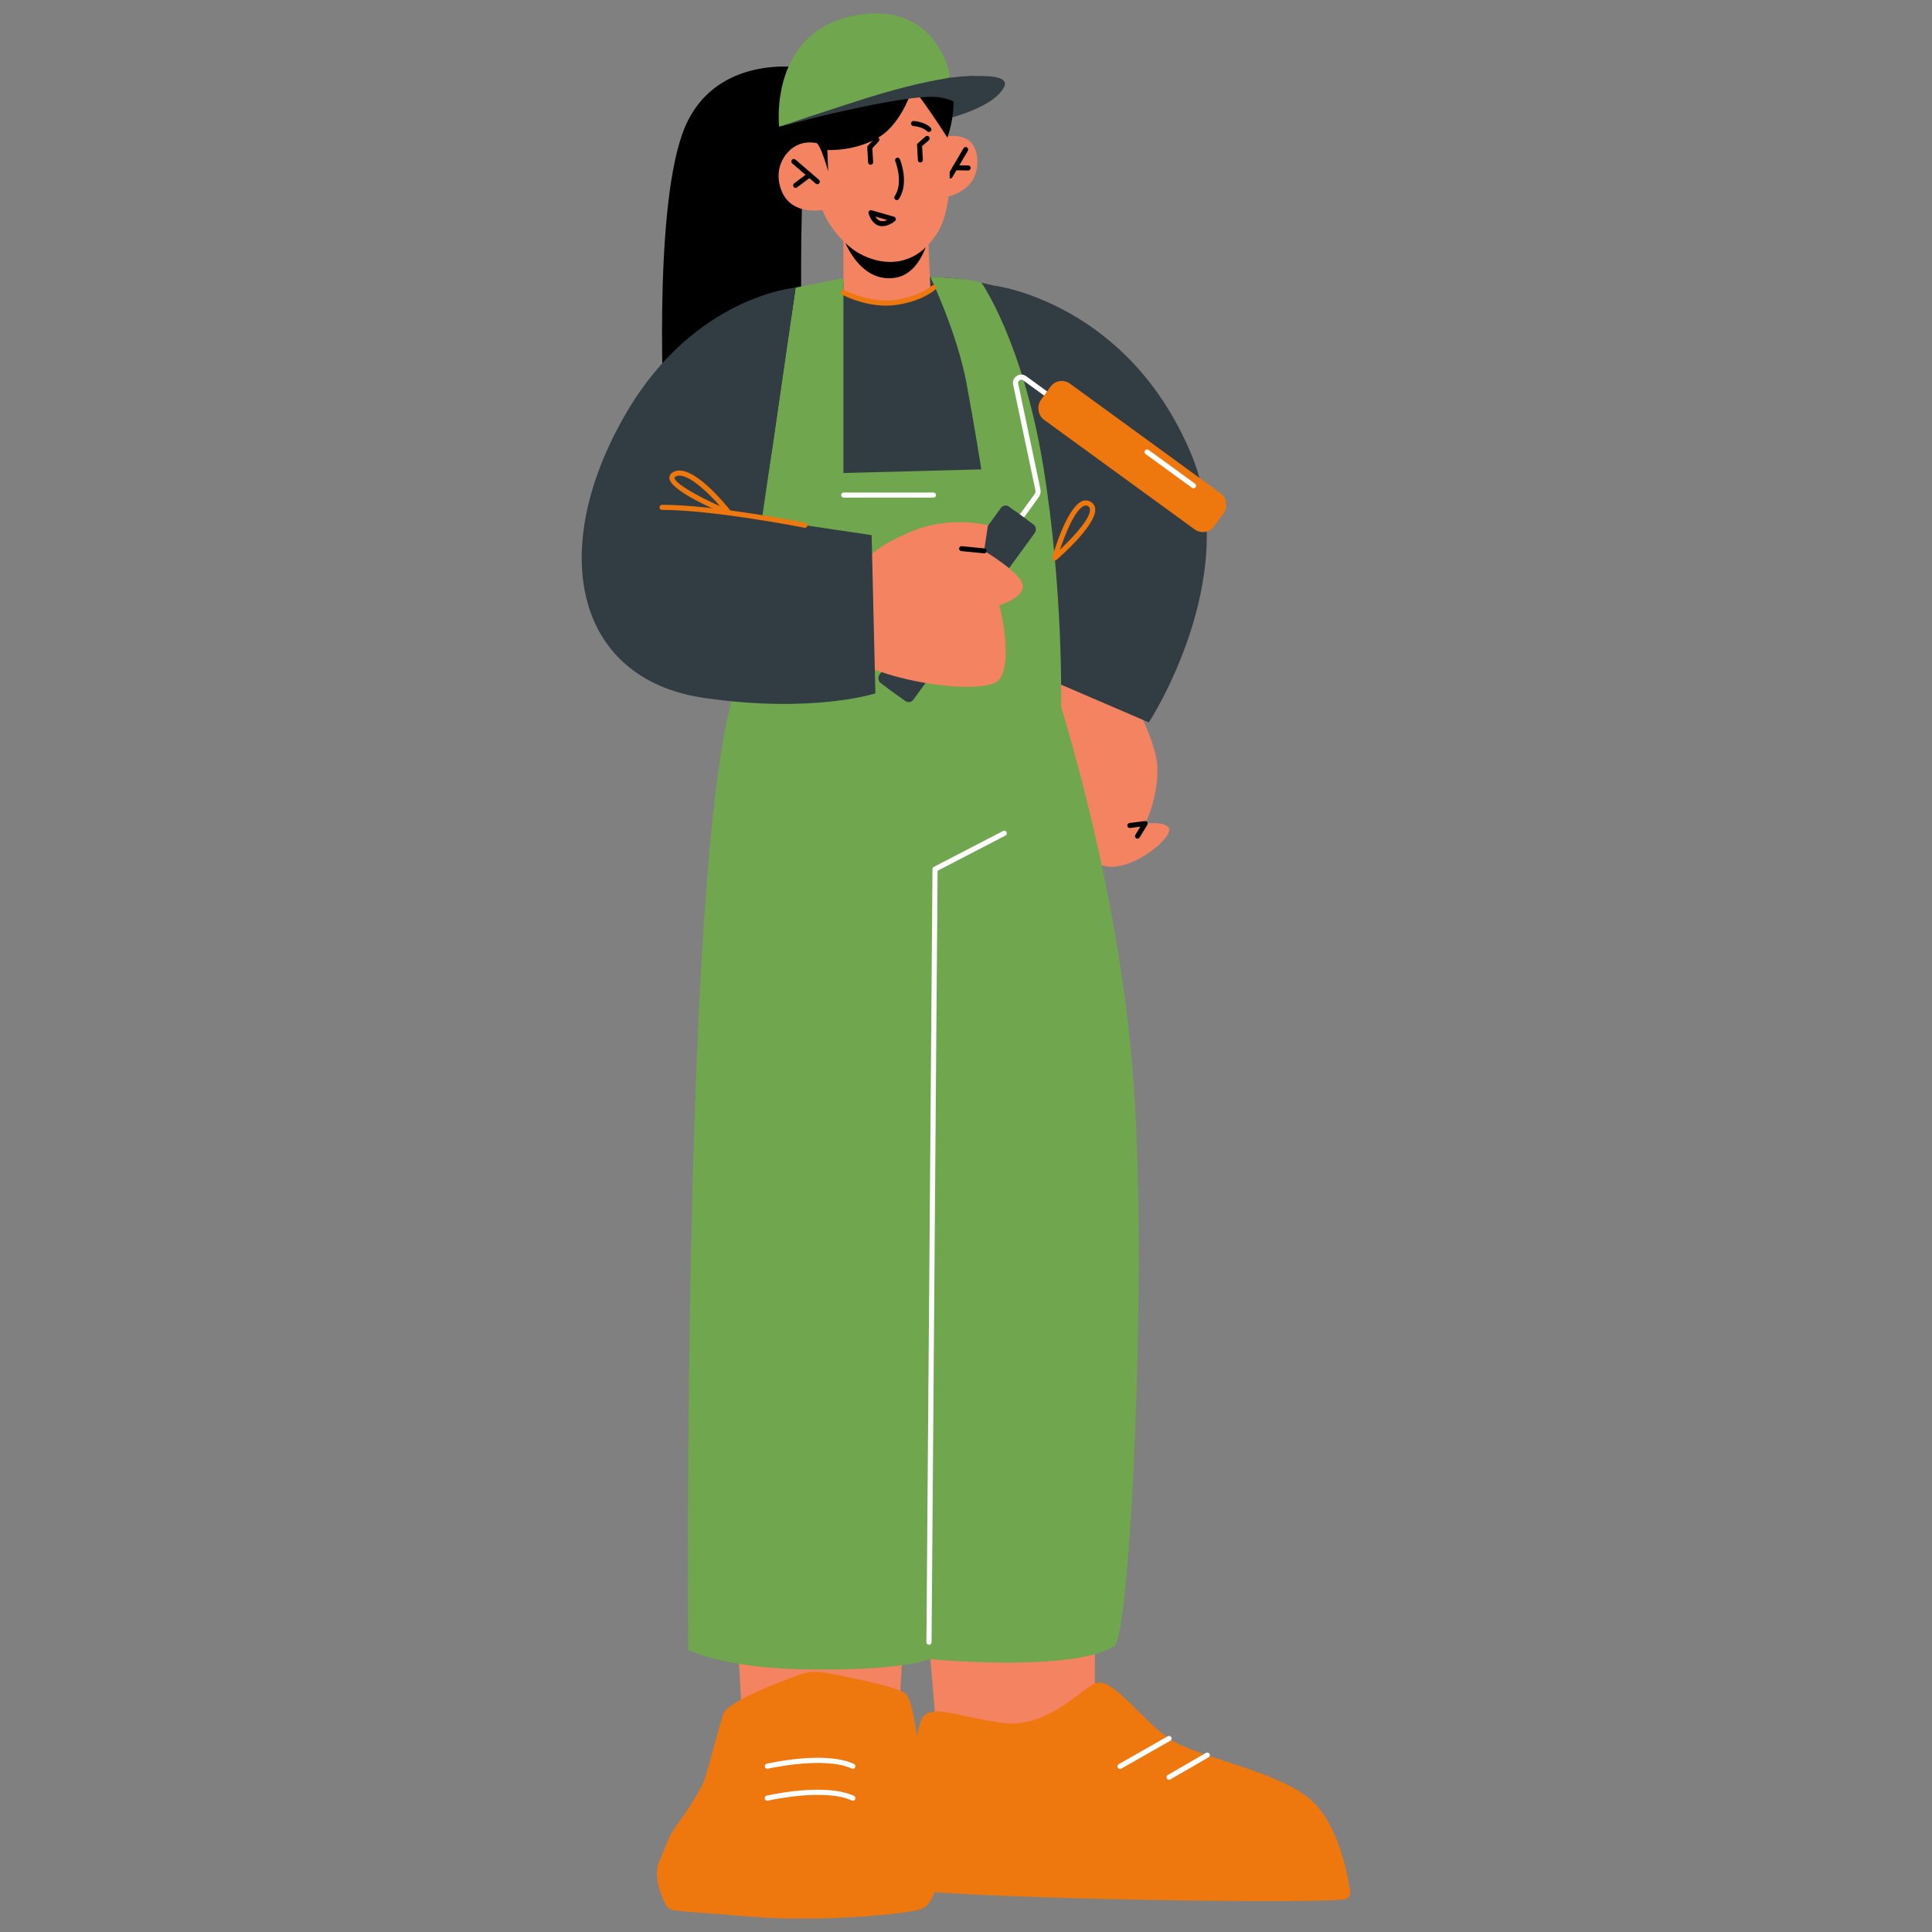
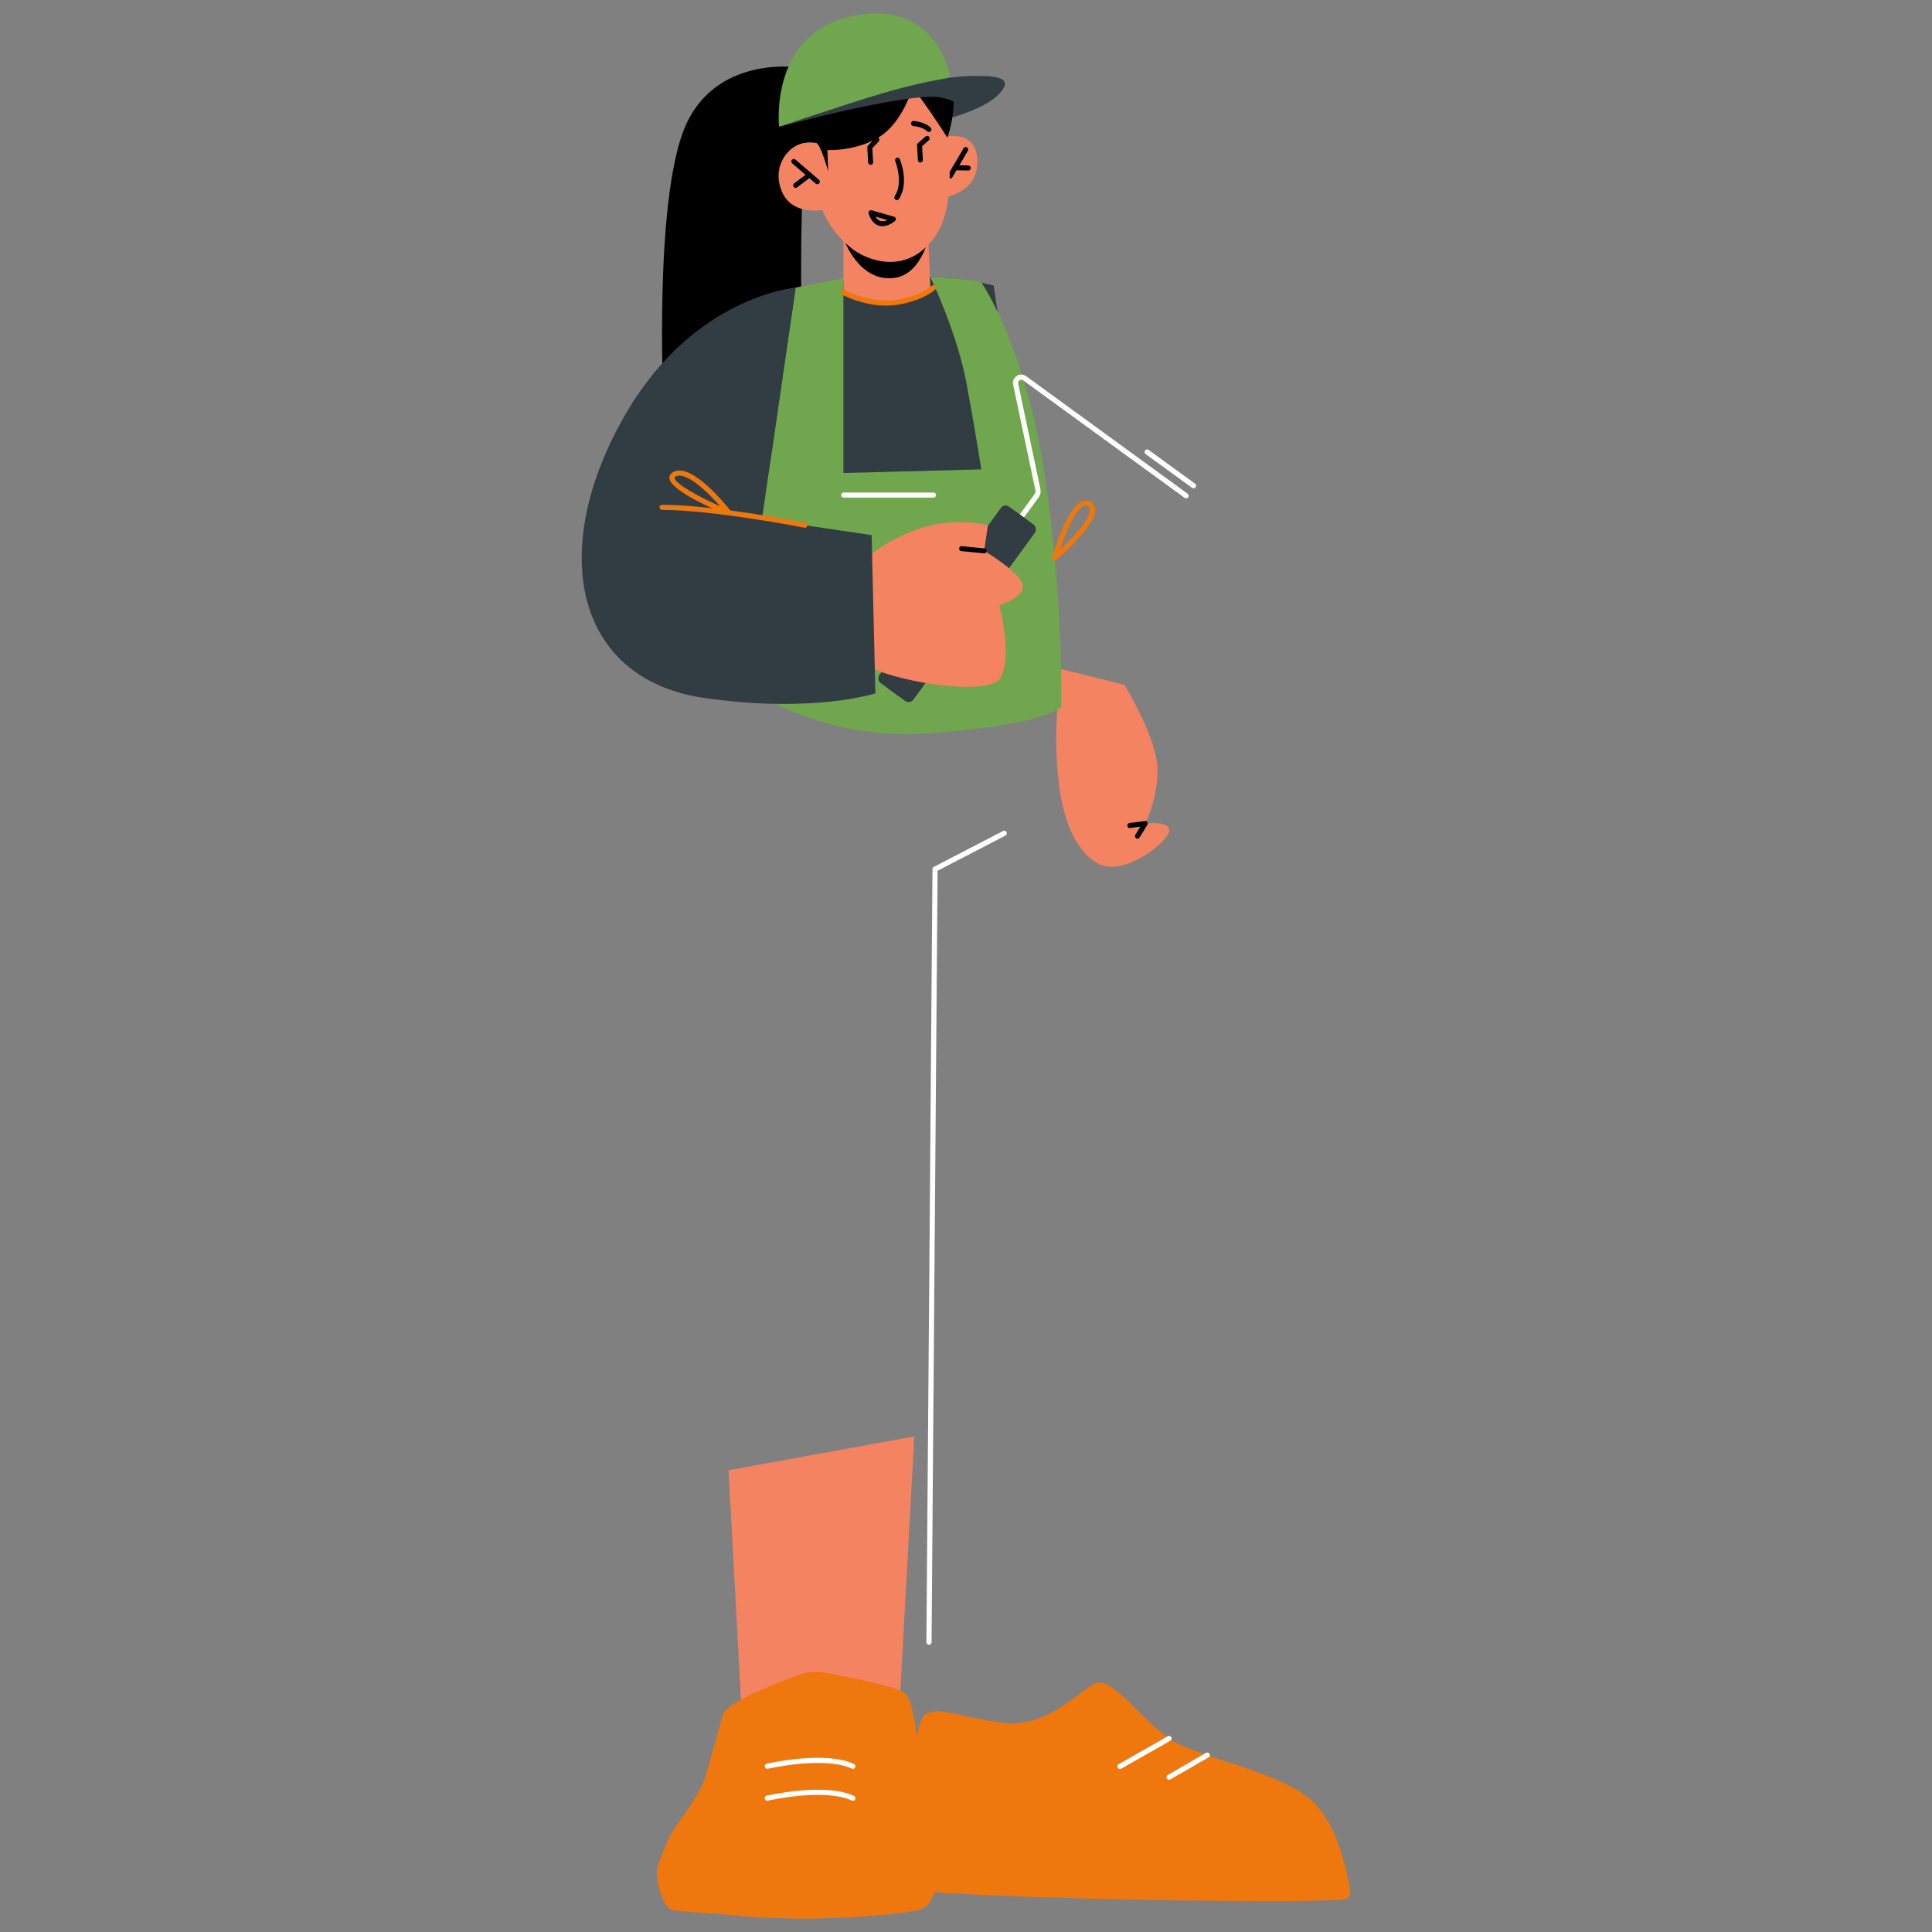
<svg xmlns="http://www.w3.org/2000/svg" id="Layer_1" data-name="Layer 1" viewBox="0 0 400 400">
  <rect x="0" y="0" width="400" height="400" fill="#808080" stroke="none" />
  <defs>
    <style>
      .cls-1 {
        fill: #70a64d;
      }

      .cls-2 {
        fill: #fff;
      }

      .cls-3 {
        fill: #323c43;
      }

      .cls-4 {
        fill: #f48361;
      }

      .cls-5 {
        fill: #ee770e;
      }
    </style>
  </defs>
  <path class="cls-4" d="M219.69,138.53s-5.09,33.28,7.67,40.27c4.9,2.69,13.28-3.53,14.54-6.27,1.26-2.74-4.79-2.03-4.79-2.03,0,0,2.69-5.24,2.52-11.52-.17-6.28-6.81-17.2-6.81-17.2l-13.12-3.25Z" />
-   <path class="cls-3" d="M205.74,59.11s27.68,3.33,40.9,34.93c10.72,25.63-8.78,55.53-8.78,55.53l-21.27-9.15-14.24-53.15,3.4-28.16Z" />
  <path d="M166.49,14.06s-19.17-3.48-25.24,13.71c-6.07,17.18-3.75,59.51-3.75,59.51h28.99s-2.61-62.27,2.76-66.9c5.37-4.63-2.76-6.31-2.76-6.31Z" />
  <path class="cls-3" d="M192.08,25.56s13.19-2.39,15.79-7.51c2.6-5.12-22.39-.16-22.39-.16l6.6,7.67Z" />
-   <polygon class="cls-4" points="189.3 304.4 193.96 359.19 226.69 357.78 226.69 300.67 189.3 304.4" />
  <polygon class="cls-4" points="150.83 304.4 153.67 356.44 186.13 355.13 189.3 297.4 150.83 304.4" />
-   <path class="cls-1" d="M215.57,133.5s15.32,42.64,18.97,88.56c3.18,39.89-.51,116.55-3.82,118.73-8.41,5.53-38.25,2.72-38.25,2.72,0,0-5.79,2.61-27.23,2.07-15.56-.39-22.75-3.95-22.75-3.95,0,0-1.49-173.28,10.39-200.62,9.3-21.4,62.68-7.51,62.68-7.51Z" />
  <path class="cls-3" d="M218.24,144.66s-20.43,4.28-40.2,2.86c-19.76-1.42-27.15-4.89-27.15-4.89l-8.4-48.24,26.44-35.63,19.45-1.57,6.46.25c2.82.11,5.62.48,8.37,1.1l2.52.57,12.5,85.54Z" />
  <path class="cls-4" d="M191.98,29.25s9.58-4.07,10.32,3.34c.85,8.59-9.41,8.66-9.41,8.66l-.9-12Z" />
  <path d="M196.74,36.94c-.09,0-.18-.02-.26-.07-.25-.14-.33-.46-.19-.71l3.2-5.47c.14-.25.46-.33.71-.18.25.14.33.46.18.71l-3.2,5.47c-.1.16-.27.26-.45.26Z" />
  <path d="M200.46,35.3s-2.74-.05-2.74-.05c-.29,0-.51-.24-.51-.53,0-.28.24-.51.52-.51,0,0,2.74.05,2.74.05.29,0,.51.24.51.53,0,.28-.24.51-.52.51Z" />
  <path class="cls-4" d="M174.62,47.79v12.75s3.88,2.1,8.73,2.18c6.55.12,9.27-3.18,9.27-3.18l-.54-12.37-17.46.61Z" />
  <path d="M174.68,49.47s3.16,9.15,10.6,8.05c6-.89,7.34-9.77,7.34-9.77l-17.94,1.72Z" />
  <path class="cls-4" d="M195.06,21.87s4.17,18.41-1.11,26.55c-5.66,8.73-14.11,5.72-17.51,3.1-4.59-3.54-6.18-8.05-6.18-8.05,0,0-6.32,1.25-8.42-3.9-2.21-5.41,1.73-9.77,4.89-10.03,3.16-.25,3.53.32,3.53.32l-.92-5.78s19.24-21.32,25.71-2.2Z" />
  <path d="M169.22,38.14c-.12,0-.24-.04-.34-.13l-4.87-4.19c-.22-.19-.24-.51-.05-.73.18-.22.51-.24.73-.05l4.87,4.19c.22.19.24.51.05.73-.1.12-.25.18-.39.18Z" />
  <path d="M164.72,38.9c-.16,0-.31-.07-.41-.21-.17-.23-.13-.55.1-.72l2.88-2.16c.23-.17.55-.12.72.1.17.23.13.55-.1.72l-2.88,2.16c-.09.07-.2.1-.31.1Z" />
  <path d="M185.67,41.43c-.1,0-.2-.03-.28-.09-.24-.16-.3-.48-.15-.72,1.89-2.87.13-7.22.11-7.26-.11-.26.02-.57.28-.68.26-.11.57.02.68.28.08.2,1.99,4.91-.2,8.23-.1.15-.26.23-.43.23Z" />
  <path d="M192.33,27.33c-.13,0-.27-.05-.37-.15-.95-.96-2.84-1.08-2.86-1.09-.28-.02-.5-.26-.49-.55.02-.28.27-.51.55-.49.09,0,2.29.15,3.53,1.39.2.2.2.53,0,.73-.1.1-.23.15-.36.15Z" />
  <path d="M177.03,27.46c-.12,0-.24-.04-.34-.13-.22-.19-.24-.52-.05-.73,1.16-1.32,3.34-1.6,3.44-1.61.29-.03.54.17.57.45.03.28-.17.54-.45.58-.02,0-1.89.24-2.78,1.26-.1.12-.25.18-.39.18Z" />
  <path d="M182.69,46.84c-.22,0-.44-.03-.66-.09-.99-.27-1.73-1.13-2.2-2.55-.06-.18-.02-.38.12-.52.13-.14.33-.19.52-.14l4.63,1.33c.18.05.32.2.36.38.04.18-.02.38-.16.5-.06.05-1.25,1.08-2.61,1.08ZM181.24,44.84c.3.5.65.8,1.06.91.48.13.99,0,1.41-.2l-2.47-.71Z" />
  <path d="M196.15,28.5s-2.76-4.33-4.98-7.38l-2.22-3.05s-2,7.28-6.96,10.32c-4.96,3.03-10.69,2.66-10.69,2.66l.16,4.43s-1.57-5.79-2.52-5.9c-.95-.11-2.4-.3-4.04.53-1.65.84-2.01,1.67-2.01,1.67,0,0-1.11-12.75-.12-14.96.99-2.21,7.18-14.18,25.5-8.57,13.92,4.26,7.87,20.26,7.87,20.26Z" />
  <path d="M190.56,33.65c-.27,0-.5-.21-.52-.49l-.18-3.1c0-.16.06-.31.18-.42l1.58-1.38c.22-.19.54-.17.73.05.19.22.17.54-.05.73l-1.39,1.21.16,2.84c.02.28-.2.53-.49.55,0,0-.02,0-.03,0Z" />
  <path d="M180.26,34.12c-.27,0-.5-.21-.52-.49l-.18-3.1c0-.14.04-.28.14-.38l1.47-1.59c.19-.21.52-.22.73-.03.21.19.22.52.03.73l-1.32,1.43.16,2.88c.02.29-.2.53-.49.55,0,0-.02,0-.03,0Z" />
  <path class="cls-5" d="M278.35,393.24c.79-.09,1.33-.85,1.2-1.67-.58-3.88-2.7-14.73-8.74-19.43-7.41-5.78-23.12-8.33-28.78-12.19-5.66-3.87-11.9-13.06-15.35-11.4-3.45,1.65-10.04,9.43-19.33,8.12s-13.54-3.64-16.09-1.43c-2.55,2.21-4.57,33.75-3.53,35.65,1.04,1.9,81.2,3.44,90.61,2.36Z" />
  <path class="cls-5" d="M194.18,387.23c0,3.29-1.1,7.05-3.37,7.99-2.26.95-20.56,2.92-36.57,1.52-15.33-1.34-15.12-.79-16.25-2.18-.55-.71-2.86-5.68-1.63-8.86.08-.16.13-.34.21-.5.63-1.6,1.29-3.16,1.76-4.26.47-1.05,1.05-2.05,1.74-3.02,1.66-2.29,4.94-7.02,5.78-9.47,1.1-3.26,2.79-10.31,3.92-13.62.86-2.47,10.91-6.35,15.75-8.1,1.68-.6,3.48-.75,5.23-.43,4.89.9,14.99,2.89,16.69,4.32,2.23,1.87,3.37,17.38,3.37,19.72v2.34c0,2.18,1.5,6.49,2.47,10.07.26.89.47,1.74.63,2.5.16.76.26,1.42.26,1.97Z" />
  <path class="cls-2" d="M192.33,340.53c-.3,0-.53-.24-.53-.54l1.26-160.05c0-.2.11-.38.29-.47l14.32-7.42c.26-.14.58-.03.72.23.14.26.03.58-.23.72l-14.04,7.28-1.25,159.73c0,.29-.24.53-.53.53Z" />
  <path class="cls-2" d="M231.88,366.25c-.18,0-.37-.1-.46-.27-.15-.26-.06-.58.2-.73l10.15-5.78c.26-.14.58-.06.73.2.15.26.06.58-.2.73l-10.15,5.78c-.08.05-.17.07-.26.07Z" />
  <path class="cls-2" d="M242.04,368.49c-.18,0-.36-.1-.46-.27-.15-.25-.06-.58.19-.73l7.91-4.57c.26-.15.58-.06.73.19.15.25.06.58-.19.73l-7.91,4.57c-.08.05-.18.07-.27.07Z" />
  <path class="cls-2" d="M176.57,366.21c-.08,0-.15-.02-.22-.05-5.67-2.62-17.25,0-17.37.04-.29.06-.57-.11-.64-.4-.07-.29.11-.57.4-.64.49-.11,12.05-2.74,18.05.04.27.12.38.44.26.71-.09.19-.28.31-.48.31Z" />
-   <path class="cls-2" d="M176.57,372.82c-.08,0-.15-.02-.22-.05-5.67-2.62-17.25,0-17.37.04-.28.06-.57-.11-.64-.4-.07-.29.11-.57.4-.64.49-.11,12.05-2.74,18.05.04.27.12.38.44.26.71-.09.19-.28.31-.48.31Z" />
+   <path class="cls-2" d="M176.57,372.82c-.08,0-.15-.02-.22-.05-5.67-2.62-17.25,0-17.37.04-.28.06-.57-.11-.64-.4-.07-.29.11-.57.4-.64.49-.11,12.05-2.74,18.05.04.27.12.38.44.26.71-.09.19-.28.31-.48.31" />
  <path class="cls-1" d="M219.7,146.36s.49-24.24-3.71-49.87c-4.19-25.63-12.77-37.95-12.77-37.95,0,0-.84-.48-5.5-.9-3.43-.31-5.1-.31-5.1-.31,0,0,5.55,11.61,7.49,22.06,1.71,9.17,3.06,17.79,3.06,17.79l-28.55.75v-40.33l-9.91,1.94-11.83,81.46s15.32,12.66,39.74,10.81c24.42-1.85,27.08-5.46,27.08-5.46Z" />
  <path class="cls-1" d="M196.77,16.05s-2.35-15.5-18.83-13.01c-18.92,2.85-16.64,23.18-16.64,23.18l8.73-2.27,26.74-7.91Z" />
  <path class="cls-3" d="M201.82,15.75s-5.95-.57-22.16,4.48c-5.59,1.74-18.36,6-18.36,6,0,0,26.36-7.08,33.18-6.09,2.62.38,4.19,1.59,4.19,1.59l3.15-5.98Z" />
  <path d="M235.5,173.64c-.09,0-.18-.02-.27-.08-.24-.15-.32-.47-.17-.71l1.04-1.7-2.12.28c-.29.04-.54-.16-.58-.45-.04-.28.16-.54.45-.58l3.19-.41c.2-.03.39.06.5.23.11.17.11.38,0,.55l-1.6,2.62c-.1.16-.27.25-.44.25Z" />
  <path class="cls-5" d="M218.38,116.03c-.1,0-.2-.03-.29-.08-.2-.13-.29-.37-.22-.59.3-1.06,3.06-10.38,6.2-11.61.6-.23,1.21-.18,1.76.15.55.33.86.84.92,1.47.27,3.29-7.16,9.81-8.01,10.54-.1.09-.22.13-.35.13ZM224.81,104.66c-.11,0-.23.02-.36.07-1.85.72-3.88,5.76-4.99,9.06,2.57-2.42,6.37-6.43,6.21-8.35-.02-.29-.15-.49-.41-.65-.15-.09-.3-.14-.46-.14Z" />
  <path class="cls-5" d="M183.49,63.28c-4.89,0-8.92-2.16-9.12-2.27-.26-.14-.35-.46-.21-.72.14-.26.46-.36.72-.21.05.03,5.53,2.94,11.18,1.91,4.8-.88,6.83-2.8,6.85-2.82.21-.2.55-.2.75.01.2.21.2.55-.01.75-.09.09-2.28,2.16-7.39,3.1-.93.17-1.86.24-2.76.24Z" />
  <path class="cls-2" d="M208.06,112.17c-.11,0-.22-.03-.31-.1-.24-.17-.29-.51-.12-.74l6.54-8.99c.19-.26.26-.58.19-.89l-4.58-21.72c-.2-.68.06-1.43.67-1.86.62-.43,1.4-.43,2.01.02l33.43,24.33c.24.17.29.51.12.74-.17.24-.5.29-.74.12l-33.43-24.33c-.36-.26-.68-.07-.77,0-.09.06-.38.31-.25.73l4.58,21.76c.13.61,0,1.24-.37,1.74l-6.54,8.99c-.1.14-.27.22-.43.22Z" />
  <rect class="cls-3" x="193.99" y="101.88" width="6.84" height="45.16" rx="1.19" ry="1.19" transform="translate(111.05 -92.34) rotate(36.05)" />
  <rect class="cls-3" x="195.5" y="102.98" width="6.84" height="45.16" rx="1.19" ry="1.19" transform="translate(111.98 -93.01) rotate(36.05)" />
-   <rect class="cls-5" x="212.24" y="89.91" width="44.39" height="9.21" rx="2.87" ry="2.87" transform="translate(100.51 -119.86) rotate(36.05)" />
  <path class="cls-2" d="M247.11,101.1c-.11,0-.22-.03-.31-.1l-9.61-6.99c-.24-.17-.29-.51-.12-.74.17-.24.51-.29.74-.12l9.61,6.99c.24.17.29.51.12.74-.1.14-.27.22-.43.22Z" />
  <path class="cls-4" d="M177.27,118.23c2.83-4.21,7.33-6.55,12.05-8.43,7.31-2.91,14.67-1.21,15.22-1.06l-.78,5.3s7.65,4.55,7.99,7.14c.34,2.59-4.84,4.13-4.84,4.13,0,0,2.86,10.92.14,15.19-2.72,4.27-29.84,0-33.93-7.05-2.32-4,.92-10.41,4.15-15.22Z" />
  <path d="M203.76,114.56c-.05,0-4.73-.46-4.73-.46-.28-.03-.49-.28-.46-.56.03-.28.28-.49.56-.46l4.68.46c.28.03.49.28.46.56-.03.27-.25.47-.51.47Z" />
  <path class="cls-3" d="M164.72,59.55s-20.9,1.7-35.06,25.94c-16.39,28.06-10.91,55.13,16.23,59.03,22.5,3.23,35.35-.97,35.35-.97l-.78-32.76-22.89-3.39,2.25-14.02,4.91-33.82Z" />
  <path class="cls-5" d="M166.63,109.27s-.07,0-.1-.01c-.19-.04-18.76-3.69-29.46-3.69-.29,0-.53-.24-.53-.53s.24-.53.53-.53c10.8,0,29.48,3.68,29.67,3.71.29.06.48.34.42.63-.05.25-.27.43-.52.43Z" />
  <path class="cls-5" d="M150.9,106.7c-.07,0-.14-.01-.2-.04-2.81-1.16-11.99-5.14-12.11-7.68-.02-.37.11-.89.83-1.27,3.83-2.04,11.09,7.09,11.91,8.13.15.19.15.46,0,.65-.1.14-.26.21-.42.21ZM140.68,98.47c-.28,0-.54.06-.76.18-.27.15-.27.25-.27.28.06,1.12,4.63,3.74,9.45,5.89-2.64-3.03-6.25-6.34-8.41-6.34Z" />
  <path class="cls-2" d="M193.27,103.03h-18.59c-.29,0-.53-.24-.53-.53s.24-.53.53-.53h18.59c.29,0,.53.24.53.53s-.24.53-.53.53Z" />
</svg>